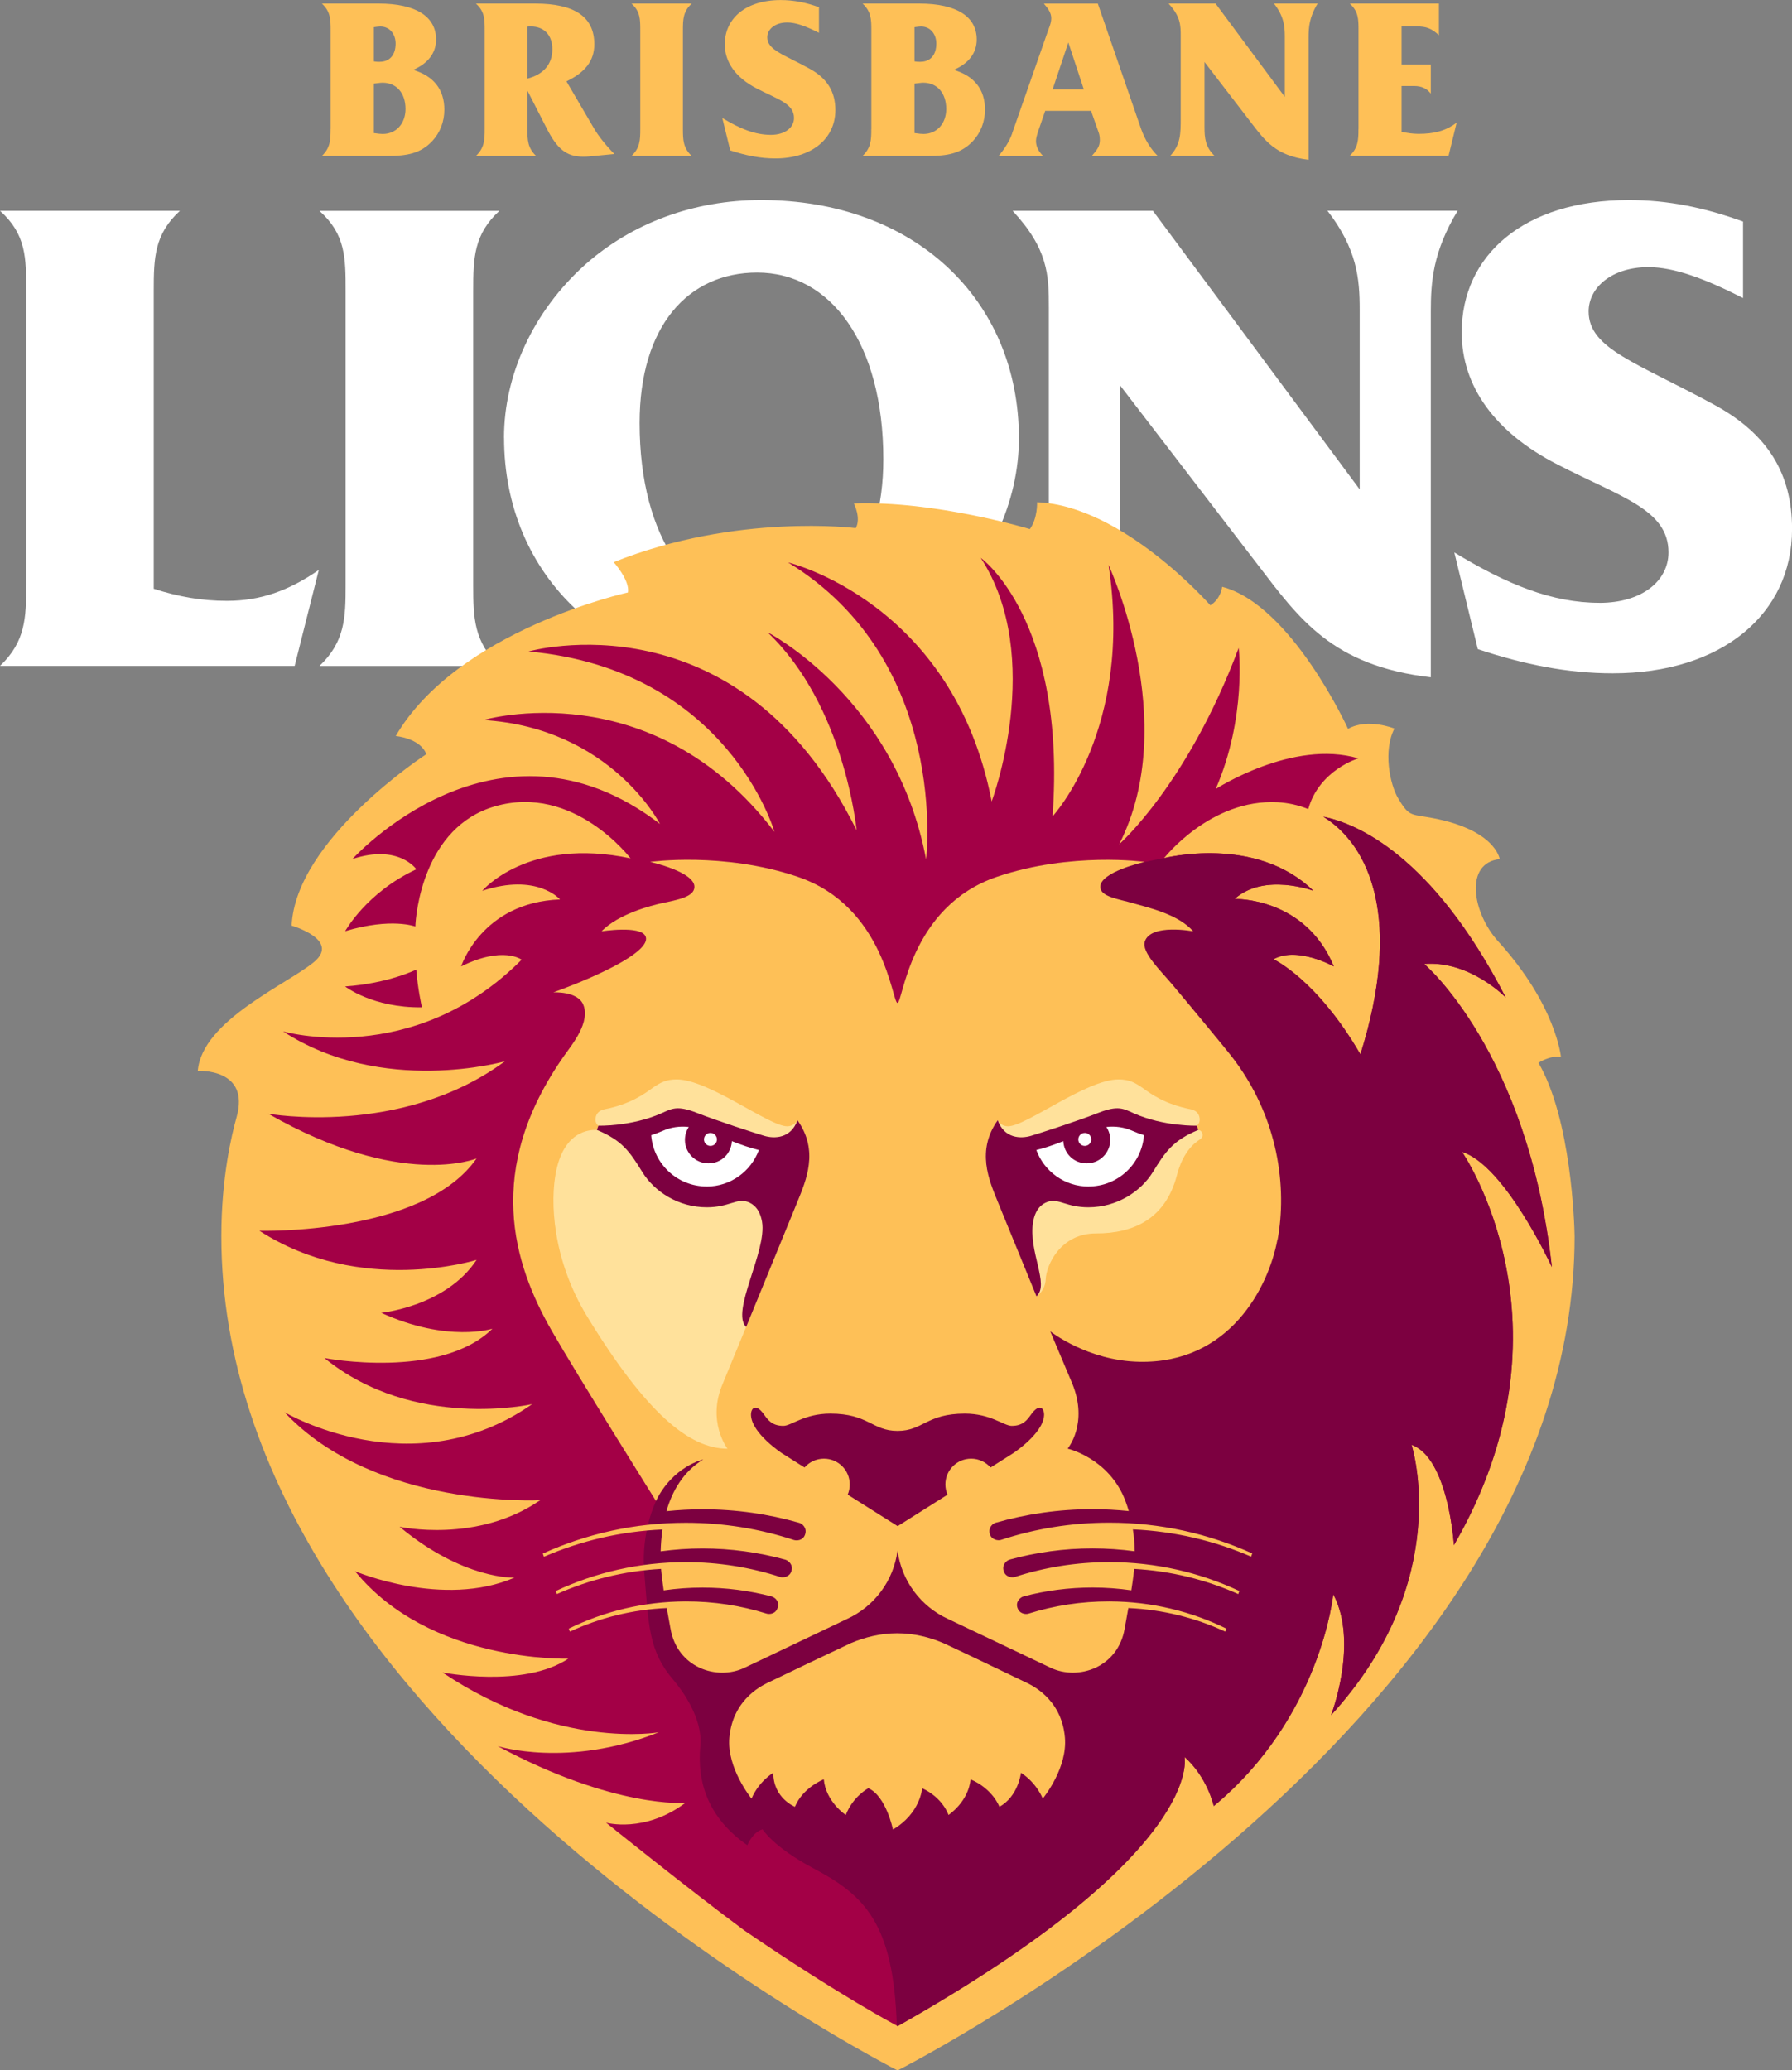
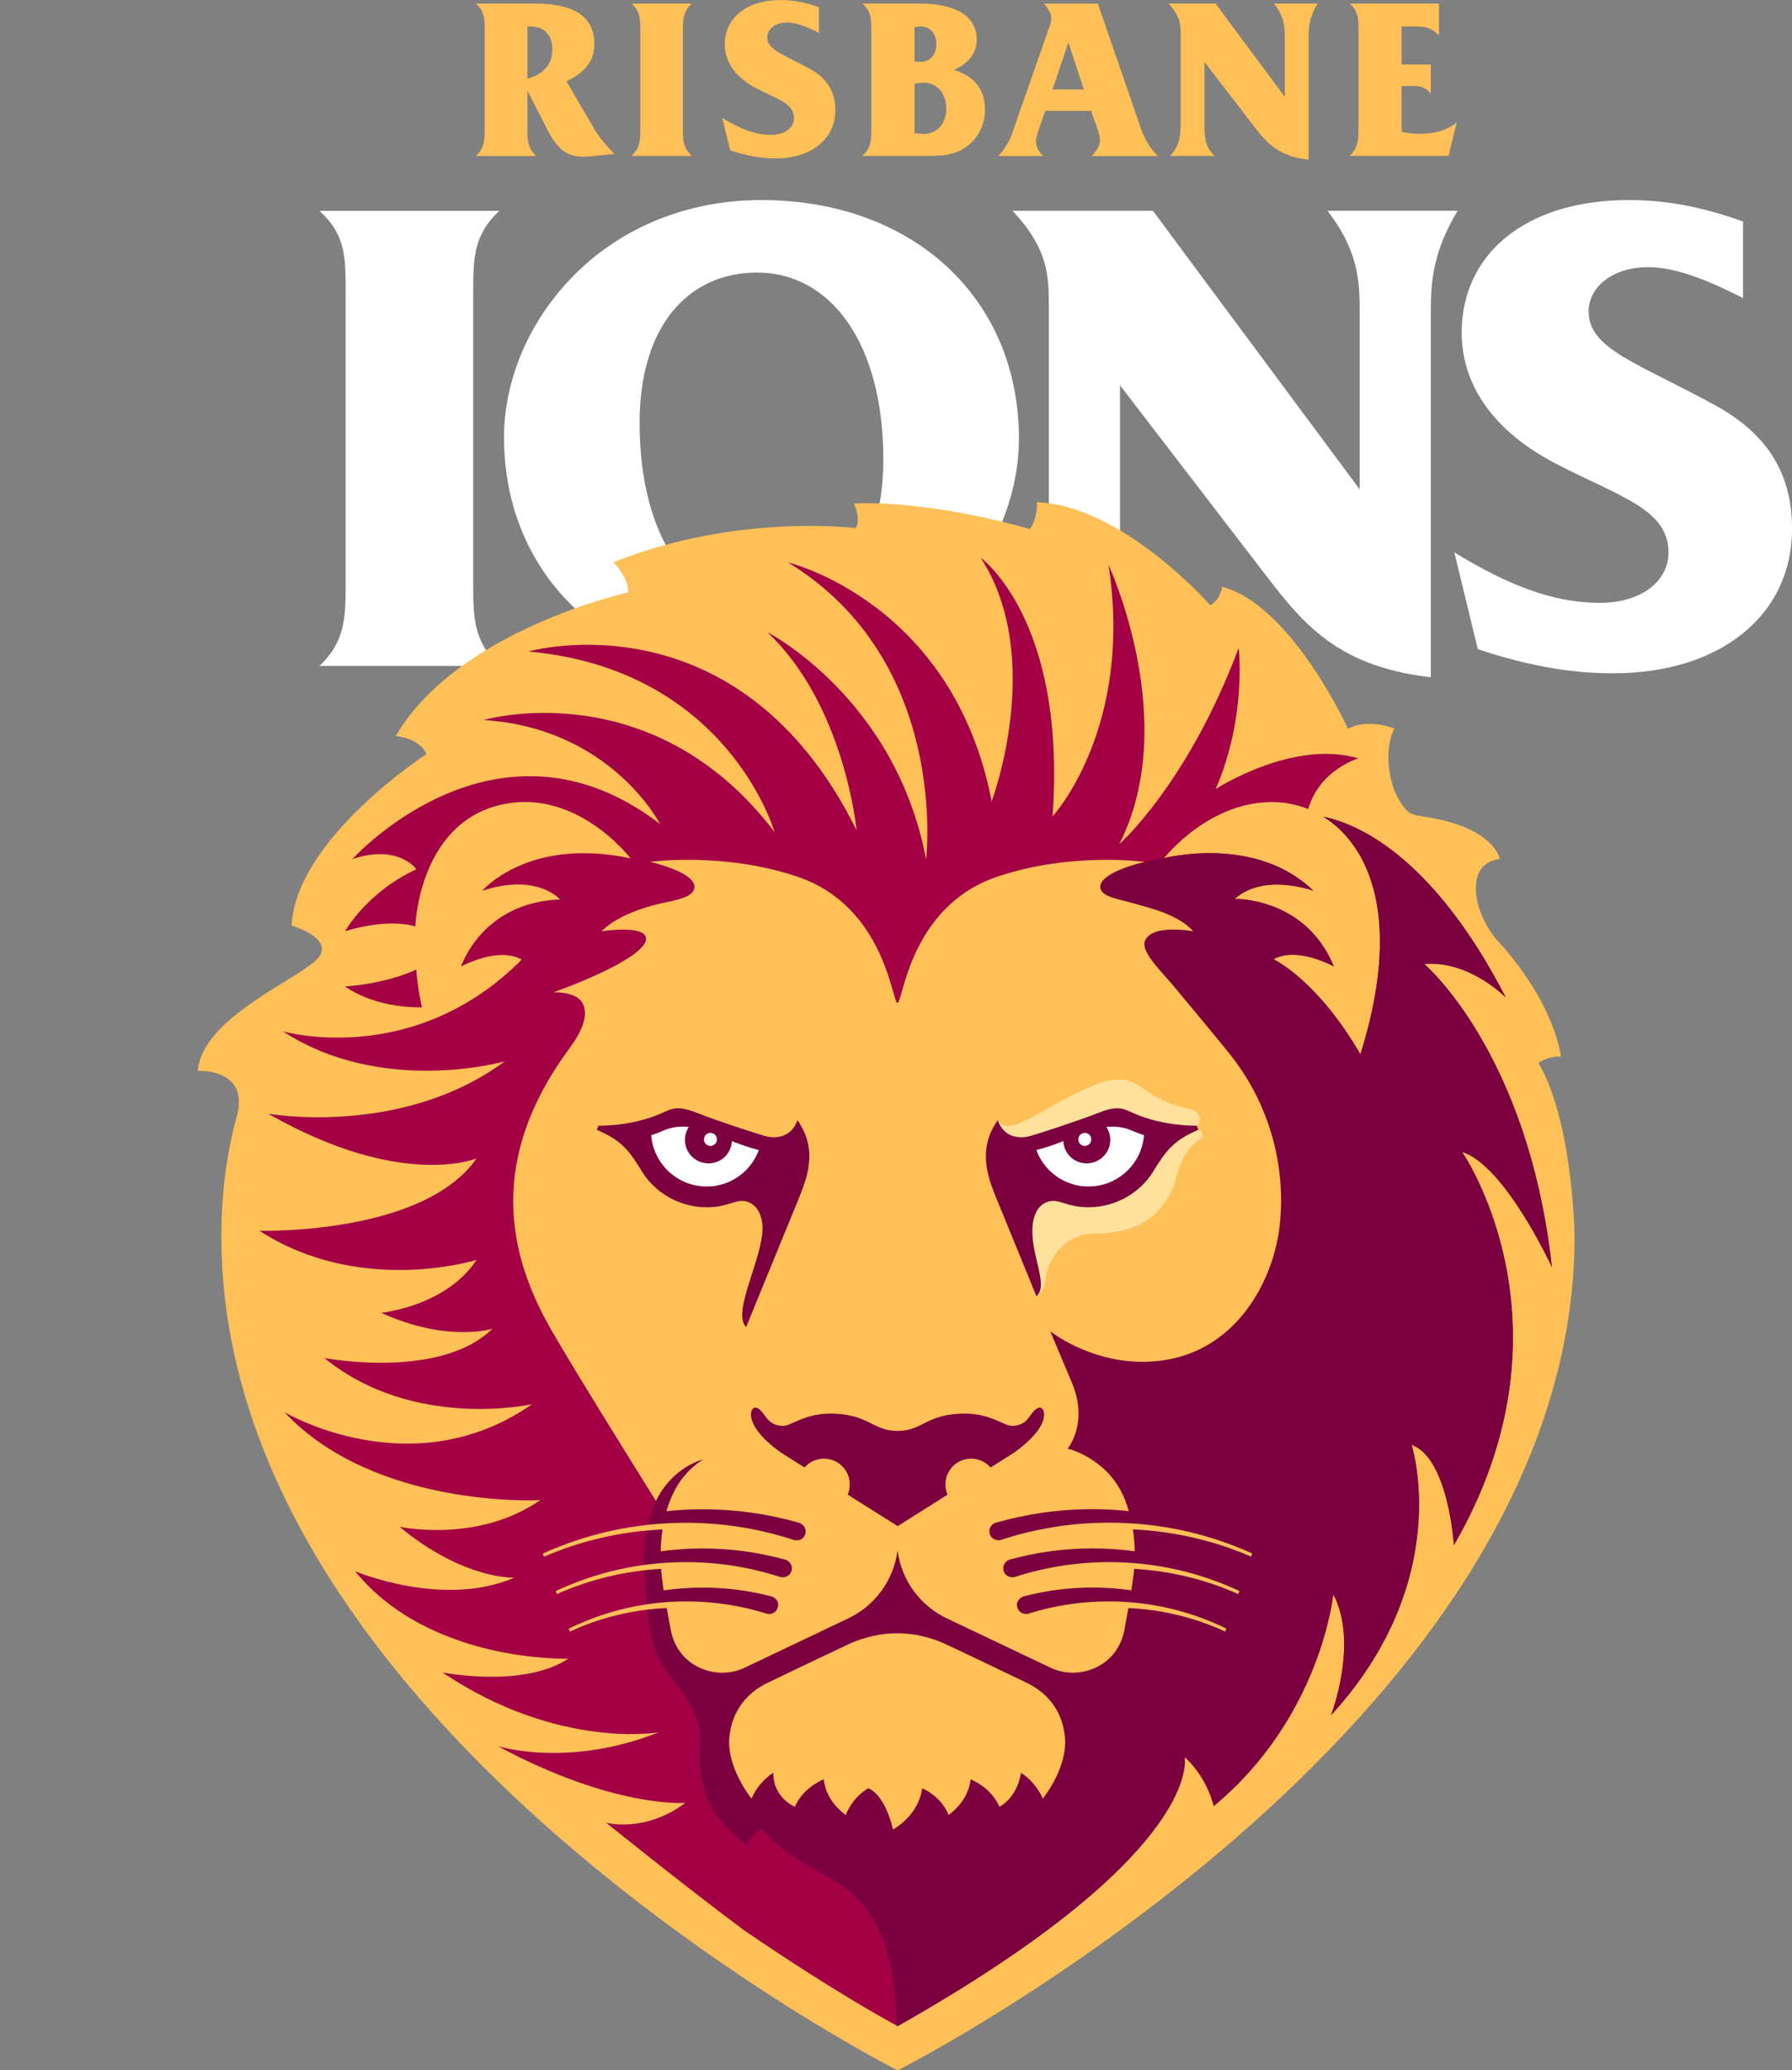
<svg xmlns="http://www.w3.org/2000/svg" id="Layer_1" viewBox="0 0 320.21 369.97">
  <rect x="0" y="0" width="320.21" height="369.97" fill="#808080" stroke="none" />
  <defs>
    <style>.cls-1{fill:#a30046;}.cls-2{fill:#fff;}.cls-3{fill:#fec057;}.cls-4{fill:#ffe19b;}.cls-5{fill:#7c0040;}</style>
  </defs>
-   <path class="cls-2" d="M4.68,104.61v-52.66c0-5.88,0-10.08-4.68-14.28h32.15c-4.56,4.2-4.68,8.39-4.68,14.28v53.26c4.44,1.44,8.63,2.16,13.07,2.16,6,0,11.04-1.8,16.43-5.52l-4.32,17.15H0c4.56-4.32,4.68-8.64,4.68-14.39Z" />
  <path class="cls-2" d="M89.23,119.01h-32.15c4.56-4.32,4.68-8.64,4.68-14.39v-52.66c0-5.88,0-10.08-4.68-14.28h32.15c-4.55,4.2-4.67,8.39-4.67,14.28v52.66c0,5.75.12,10.08,4.67,14.39Z" />
  <path class="cls-2" d="M90.06,78.22c0-11.15,5.16-22.55,14.52-30.95,8.4-7.44,19.43-11.52,31.42-11.52,27.24,0,46.07,17.64,46.07,42.59,0,11.15-5.16,22.79-14.51,31.07-8.4,7.56-19.43,11.52-31.55,11.52-26.99,0-45.94-17.87-45.94-42.71ZM136.73,109.05c12.6,0,21.11-9.6,21.11-26.99,0-20.63-9.35-33.35-22.55-33.35-12.36,0-21,9.6-21,26.87,0,20.75,9.36,33.47,22.44,33.47Z" />
  <path class="cls-2" d="M187.42,98.61v-43.67c0-5.75-.12-10.43-6.48-17.27h25.07l36.95,49.78v-32.15c0-5.52-.47-10.8-5.76-17.64h23.27c-4.43,7.32-4.8,12.71-4.8,17.99v65.38c-17.63-2.04-23.51-10.44-30.95-20.15l-24.59-32.03v34.55c0,6.24.48,10.8,5.4,15.59h-23.76c5.64-6.12,5.64-11.87,5.64-20.39Z" />
  <path class="cls-2" d="M285.78,107.73c7.68,0,12.35-3.96,12.36-9,0-7.67-8.39-9.83-19.8-15.71-11.28-5.76-17.15-14.04-17.15-23.63,0-13.79,11.16-23.64,29.87-23.64,6.96,0,13.44,1.32,20.4,3.84v13.67c-6.84-3.48-12.36-5.52-16.92-5.52-6.48,0-10.67,3.6-10.67,7.92,0,6.72,8.64,9.11,22.68,16.8,9.36,5.16,13.67,12.23,13.67,22.07,0,15.24-12.6,25.79-32.03,25.79-8.04,0-15.84-1.56-24.12-4.32l-4.2-17.28c9.47,5.76,17.51,9,25.91,9Z" />
-   <path class="cls-3" d="M59.08,23.05V5.42c0-1.97-.04-3.37-1.56-4.78h10.12c6.83,0,10.28,2.41,10.28,6.43,0,2.37-1.4,4.26-4.1,5.42,3.65,1.08,5.58,3.49,5.58,7.11,0,2.13-.76,4.1-2.17,5.62-2.09,2.21-4.5,2.65-8,2.65h-11.72c1.52-1.45,1.56-2.89,1.56-4.82ZM67.88,11.04c1.73,0,2.81-1.2,2.81-3.25,0-1.73-1.08-3.05-2.73-3.05-.2,0-.6.04-1.16.12v6.11c.48.08.84.08,1.08.08ZM68.4,23.94c2.41,0,4.06-1.89,4.06-4.46,0-2.89-1.65-4.7-4.1-4.7-.36,0-.88.08-1.56.16v8.84c.76.12,1.28.16,1.6.16Z" />
  <path class="cls-3" d="M85.04,27.87c1.53-1.45,1.57-2.89,1.57-4.82V5.42c0-1.97,0-3.37-1.57-4.78h10.6c7.03,0,10.56,2.37,10.56,7.27,0,2.93-1.61,5.02-4.98,6.63l4.94,8.44c.76,1.28,1.93,2.81,3.62,4.54l-4.54.44c-.36.04-.72.04-1.08.04-3.01,0-4.62-1.49-6.39-4.9l-3.53-6.91v6.87c0,1.93.04,3.38,1.57,4.82h-10.76ZM98.7,8.79c0-2.49-1.45-4.06-3.86-4.06-.2,0-.4,0-.6.04v9.28c2.93-.76,4.46-2.61,4.46-5.26Z" />
  <path class="cls-3" d="M123.6,27.87h-10.76c1.53-1.45,1.57-2.89,1.57-4.82V5.42c0-1.97,0-3.37-1.57-4.78h10.76c-1.53,1.41-1.57,2.81-1.57,4.78v17.63c0,1.93.04,3.38,1.57,4.82Z" />
  <path class="cls-3" d="M137.74,24.1c2.57,0,4.14-1.33,4.14-3.01,0-2.57-2.81-3.29-6.63-5.26-3.77-1.93-5.74-4.7-5.74-7.91,0-4.62,3.74-7.91,10-7.91,2.33,0,4.5.44,6.83,1.28v4.58c-2.29-1.17-4.14-1.85-5.66-1.85-2.17,0-3.58,1.2-3.58,2.65,0,2.25,2.89,3.05,7.59,5.62,3.13,1.73,4.58,4.1,4.58,7.39,0,5.1-4.22,8.63-10.72,8.63-2.69,0-5.3-.52-8.07-1.44l-1.41-5.78c3.17,1.93,5.86,3.01,8.68,3.01Z" />
  <path class="cls-3" d="M155.7,23.05V5.42c0-1.97-.04-3.37-1.57-4.78h10.12c6.83,0,10.28,2.41,10.28,6.43,0,2.37-1.4,4.26-4.1,5.42,3.66,1.08,5.58,3.49,5.58,7.11,0,2.13-.76,4.1-2.17,5.62-2.09,2.21-4.5,2.65-7.99,2.65h-11.73c1.53-1.45,1.57-2.89,1.57-4.82ZM164.5,11.04c1.73,0,2.81-1.2,2.81-3.25,0-1.73-1.09-3.05-2.73-3.05-.2,0-.61.04-1.17.12v6.11c.48.08.84.08,1.08.08ZM165.02,23.94c2.41,0,4.06-1.89,4.06-4.46,0-2.89-1.65-4.7-4.1-4.7-.36,0-.88.08-1.57.16v8.84c.76.12,1.29.16,1.61.16Z" />
  <path class="cls-3" d="M180.86,23.82l6.39-18.27c.24-.72.6-1.41.6-2.29s-.48-1.65-1.32-2.61h9.64l7.71,22.33c.68,1.93,1.73,3.65,3.01,4.9h-11.81c.92-1.04,1.45-1.73,1.45-2.81,0-.56-.08-1.04-.2-1.36l-1.37-3.9h-8.19l-1.29,3.74c-.2.64-.36,1.16-.36,1.65,0,.96.44,1.85,1.29,2.69h-7.99c1.08-1.29,1.93-2.57,2.45-4.06ZM193.67,15.98l-2.77-8.39-2.81,8.39h5.58Z" />
  <path class="cls-3" d="M210.98,21.04V6.42c0-1.93-.04-3.49-2.17-5.78h8.4l12.37,16.67V6.54c0-1.85-.16-3.62-1.93-5.9h7.79c-1.49,2.45-1.61,4.26-1.61,6.02v21.89c-5.9-.68-7.87-3.5-10.36-6.75l-8.24-10.72v11.57c0,2.09.16,3.61,1.81,5.22h-7.95c1.89-2.05,1.89-3.98,1.89-6.83Z" />
  <path class="cls-3" d="M242.75,23.05V5.42c0-1.97,0-3.37-1.57-4.78h15.94v5.66c-1.36-1.28-2.37-1.57-3.9-1.57h-2.77v6.79h5.22v5.22c-.64-.88-1.65-1.37-2.93-1.37h-2.29v8.19c1,.2,2.01.36,3.01.36,2.73,0,4.82-.48,6.83-2.01l-1.45,5.94h-17.67c1.53-1.45,1.57-2.89,1.57-4.82Z" />
  <path class="cls-3" d="M152.94,94.38s-21.31-2.73-43.28,6.08c0,0,2.92,3.25,2.55,5.41,0,0-30.44,6.71-41.5,25.66,0,0,4.38.36,5.47,3.24,0,0-23.34,15.14-24.07,30.64,0,0,8.75,2.52,4.01,6.49-4.74,3.97-20.05,10.45-20.78,19.47,0,0,9.43-.56,6.93,8.29-.86,3.05-2.72,10.74-2.72,21.26,0,87.9,120.84,149.06,120.84,149.06,0,0,120.97-61.16,120.97-149.06-.03-2.12-.58-20.87-6.45-30.99,0,0,1.96-1.33,4.01-1.08,0,0-.86-9.23-11.22-20.64-4.64-5.11-6.06-14.04.28-14.68,0,0-.72-5.51-13.01-7.52-2.97-.48-3.33-.36-5.08-3.25-1.6-2.64-2.74-8.71-.72-12.56,0,0-4.76-1.95-8.29.05,0,0-10.1-22.15-22.5-25.39,0,0-.18,2.1-2.1,3.31,0,0-15.68-17.86-30.97-18.42,0,0,.14,2.8-1.28,4.8,0,0-16.88-5.11-31.46-4.58,0,0,1.34,2.58.35,4.4Z" />
  <path class="cls-1" d="M74.39,173.26s-4.97,2.48-12.72,3.02c0,0,4.91,3.84,13.72,3.73,0,0-.77-3.43-1.01-6.74Z" />
  <path class="cls-1" d="M277.3,226.42c-4.23-38.43-22.82-54.17-22.82-54.17,8.18-.64,14.58,6,14.58,6-13.17-25.58-26.77-31.12-32.6-32.31,8.36,5.2,14.17,18.45,6.63,42.47-7.78-13.41-15.53-16.99-15.53-16.99,4.2-2.38,10.78,1.28,10.78,1.28-5.12-12.43-17.73-12.06-17.73-12.06,5.3-4.75,14.07-1.46,14.07-1.46-10.33-10.07-26.67-5.83-26.67-5.83,0,0,8.29-10.64,20.31-9.99,1.81.1,3.66.5,5.45,1.22,1.97-7,8.95-9.06,8.95-9.06-11.7-3.47-25.49,5.48-25.49,5.48,5.57-12.8,4.11-25.22,4.11-25.22-9.13,24.37-21.35,35.08-21.35,35.08,11.16-21.89-1.91-49.92-1.91-49.92,4.5,29.28-10,44.95-10,44.95,2.54-35.25-12.83-46.2-12.83-46.2,11.59,17.86,1.95,43.53,1.95,43.53-6.86-35.67-36.38-42.71-36.38-42.71,28.98,17.69,24.66,53.06,24.66,53.06-5.44-28.86-28.33-40.58-28.33-40.58,13.84,13.13,15.91,35.37,15.91,35.37-21.12-42.65-58.62-31.94-58.62-31.94,35.67,3.25,43.95,32.24,43.95,32.24-21.95-28.81-51.99-19.99-51.99-19.99,22.77,1.42,31.53,18.57,31.53,18.57-29.16-22.36-54.95,6.27-54.95,6.27,8.25-2.74,11.42,1.83,11.42,1.83-8.93,4.14-12.72,11.06-12.72,11.06,8.28-2.48,12.54-.83,12.54-.83.06-2.19,1.42-17.75,14.2-21.47,14.09-4.11,24.25,9.29,24.25,9.29-18.34-3.9-26.5,5.8-26.5,5.8,9.82-3.25,13.9,1.54,13.9,1.54-14.02.53-17.67,11.97-17.67,11.97,7.51-3.73,10.81-1.2,10.81-1.2-19.43,19.52-42.63,12.81-42.63,12.81,17.75,11.59,39.63,5.35,39.63,5.35-18.5,13.63-42.28,9.36-42.28,9.36,23.8,13.62,37.23,7.99,37.23,7.99-9.58,13.76-38.8,12.93-38.8,12.93,18.1,11.71,38.8,5.2,38.8,5.2-5.47,8.31-17.04,9.46-17.04,9.46,11.89,5.41,19.87,2.84,19.87,2.84-9.35,9.2-30.02,5.24-30.02,5.24,16,13.03,37.12,8.24,37.12,8.24-21.44,14.99-44.25,1.44-44.25,1.44,16.21,17.31,45.69,15.72,45.69,15.72-11.29,7.8-25.13,4.75-25.13,4.75,11.47,9.53,20.53,9.09,20.53,9.09-12.78,5.52-28.48-1.14-28.48-1.14,13.39,16.46,38.1,15.62,38.1,15.62-8,5.33-22.48,2.47-22.48,2.47,20.66,13.89,38.65,10.69,38.65,10.69-16.28,6.46-28.78,2.47-28.78,2.47,20.9,11.21,33.53,10.14,33.53,10.14-7.31,5.47-14.17,3.54-14.17,3.54,0,0,14.58,11.75,24.66,19.23,17.55,11.98,27.43,17.11,27.43,17.11,55.21-31.23,51.26-48.11,51.26-48.11,4.1,3.63,5.23,8.78,5.23,8.78,19.22-15.96,21.35-37.85,21.35-37.85,4.61,8.7-.39,21.61-.39,21.61,22.21-24.26,14.38-48.32,14.38-48.32,6.62,2.37,7.57,17.94,7.57,17.94,22.84-39.45,1.45-70.28,1.45-70.28,7.69,2.39,16.06,20.59,16.06,20.59Z" />
  <path class="cls-5" d="M277.3,226.42c-4.23-38.43-22.82-54.17-22.82-54.17,8.18-.64,14.58,6,14.58,6-13.17-25.58-26.77-31.12-32.6-32.31,8.36,5.2,14.17,18.45,6.63,42.47-7.78-13.41-15.53-16.99-15.53-16.99,4.2-2.38,10.78,1.28,10.78,1.28-5.12-12.43-17.73-12.06-17.73-12.06,5.3-4.75,14.07-1.46,14.07-1.46-10.33-10.07-26.67-5.83-26.67-5.83-2.6.48-3.47.7-3.47.7,0,0-13.13-1.83-26.38,2.66-15.64,5.31-16.81,22.54-17.78,22.54s-2.19-17.23-17.83-22.54c-13.25-4.5-26.38-2.66-26.38-2.66,0,0,8.07,1.79,7.92,4.53-.09,1.72-2.89,2.22-5.91,2.87-1.52.33-7.63,1.83-10.69,5.01,0,0,6.95-1.09,7.86.87,1.11,2.39-6.93,6.57-16.47,10.04,0,0,4.27-.25,5.32,2.13,1.39,3.14-1.98,7.2-3.33,9.11-14.46,20.47-9.09,37.34-2.3,49.18,4.6,8.02,18.65,30.46,18.65,30.46,0,0-2.7,5.36-2.1,12.67.79,9.62.79,14.12,5.17,19.24,1.54,1.81,5.32,6.86,4.85,11.83-.62,6.52,1.42,12.9,8.4,17.75,0,0,.95-2.37,2.72-2.84,0,0,1.92,3.16,9.11,6.98,9.04,4.8,14.3,9.68,14.88,28.12.09.05.15.08.15.08,55.21-31.23,51.26-48.11,51.26-48.11,4.1,3.63,5.23,8.78,5.23,8.78,19.22-15.96,21.35-37.85,21.35-37.85,4.61,8.7-.39,21.61-.39,21.61,22.21-24.26,14.38-48.32,14.38-48.32,6.62,2.37,7.57,17.94,7.57,17.94,22.84-39.45,1.45-70.28,1.45-70.28,7.69,2.39,16.06,20.59,16.06,20.59Z" />
  <path class="cls-3" d="M228.29,221.53c1.67-9.01.37-21.83-8.37-32.95-.92-1.18-6.61-8.08-10.38-12.57-2.16-2.58-5.63-5.85-4.97-7.79,1.11-3.23,8.64-1.79,8.64-1.79-2.71-3.12-8.26-4.29-10.69-5.01-2.62-.77-5.82-1.14-5.91-2.87-.15-2.73,7.92-4.53,7.92-4.53,0,0-13.13-1.83-26.38,2.66-15.64,5.31-16.81,22.54-17.78,22.54s-2.19-17.23-17.83-22.54c-13.25-4.5-26.38-2.66-26.38-2.66,0,0,8.07,1.79,7.92,4.53-.09,1.72-2.89,2.22-5.91,2.87-1.52.33-7.63,1.83-10.69,5.01,0,0,6.95-1.09,7.86.87,1.11,2.39-6.93,6.57-16.47,10.04,0,0,4.27-.25,5.32,2.13,1.39,3.14-1.98,7.2-3.33,9.11-14.46,20.47-9.09,37.34-2.3,49.18,4.6,8.02,18.65,30.46,18.65,30.46,3.02-6.21,8.46-7.42,8.46-7.42-3.63,2.2-5.57,5.72-6.59,9.25,2.12-.22,4.27-.34,6.45-.34,5.99,0,11.79.84,17.28,2.42.55.16,1.42.89,1.06,2.04-.36,1.17-1.54,1.18-2.03,1.02-6.07-1.99-12.56-3.07-19.3-3.07-9.11,0-17.76,1.97-25.55,5.5l.2.57c6.54-2.83,13.69-4.54,21.19-4.87-.21,1.4-.3,2.73-.33,3.9,2.45-.33,4.94-.51,7.48-.51,5.12,0,10.08.7,14.79,2,.56.16,1.41.87,1.12,1.97-.3,1.14-1.52,1.29-1.98,1.14-5.33-1.73-11.01-2.67-16.91-2.67-8.3,0-16.17,1.85-23.24,5.16l.19.55c5.75-2.56,12.02-4.13,18.62-4.5.06.81.31,2.85.47,3.84,0,0-.02,0-.02,0,2.28-.33,4.61-.5,6.97-.5,4.24,0,8.35.55,12.28,1.57.58.15,1.46.81,1.17,1.92-.34,1.29-1.54,1.31-2.03,1.16-4.56-1.43-9.4-2.19-14.42-2.18-7.49.02-14.58,1.77-20.9,4.86l.19.54c5.3-2.46,11.15-3.94,17.31-4.21.28,1.51.53,2.87.66,3.63,1.19,7.03,8.31,9.38,13.21,7.05.35-.17,17.77-8.47,18.34-8.73,4.83-2.2,8.33-6.79,9.03-12.26.69,5.47,4.2,10.06,9.03,12.26.57.26,17.99,8.57,18.35,8.73,4.9,2.32,12.02-.02,13.21-7.05.16-.94.4-2.22.65-3.63,6.16.27,12.01,1.75,17.32,4.21l.19-.54c-6.31-3.09-13.41-4.84-20.9-4.86-5.03-.01-9.89.75-14.46,2.19-.47.15-1.59.08-1.97-1.06-.36-1.08.53-1.87,1.09-2.02,3.94-1.04,8.08-1.59,12.34-1.59,2.35,0,4.66.17,6.92.5.03-.23.38-2.35.51-3.83,6.59.37,12.86,1.94,18.6,4.5l.19-.55c-7.06-3.31-14.94-5.16-23.24-5.16-5.9,0-11.58.94-16.9,2.66-.46.15-1.64.04-1.97-1.08-.33-1.13.52-1.87,1.07-2.03,4.72-1.3,9.69-2,14.81-2,2.56,0,5.08.18,7.54.51-.02-1.2-.11-2.52-.33-3.91,7.48.34,14.6,2.04,21.13,4.87l.2-.57c-7.79-3.53-16.44-5.5-25.55-5.5-6.76,0-13.26,1.08-19.35,3.08-.47.16-1.71.04-2.01-1.11-.28-1.06.5-1.8,1.04-1.95,5.5-1.58,11.32-2.43,17.33-2.43,2.2,0,4.36.12,6.5.34,0,0-.02,0-.02,0-.18-.62-.39-1.25-.63-1.88-2.91-7.59-10.3-9.28-10.3-9.28,0,0,3.77-4.46.82-11.65l-3.93-9.32s6.63,5.27,15.93,5.45c16.03.32,23.07-13.2,24.67-21.85Z" />
  <path class="cls-3" d="M155.17,319.55s-2.75,1.43-4.04,4.79c0,0-3.55-2.34-3.93-6.38,0,0-3.71,1.42-5.16,4.91,0,0-3.88-1.55-3.86-6.08,0,0-2.58,1.51-3.89,4.62,0,0-4.46-5.47-3.96-10.91.65-7.18,6.33-9.52,7.16-9.94.83-.42,13.95-6.68,14.6-6.96,2.41-1.01,5.19-1.74,8.22-1.74s5.81.72,8.22,1.74c.65.27,13.77,6.54,14.6,6.96.83.41,6.54,2.75,7.16,9.94.46,5.32-3.61,10.47-3.96,10.91,0,0-1.03-2.76-3.89-4.62,0,0-.47,4.23-3.86,6.08,0,0-1.13-3.19-5.16-4.91,0,0-.07,3.55-3.93,6.38,0,0-.95-3.04-4.71-4.79,0,0-.29,4.49-5.22,7.38,0,0-1.22-5.97-4.39-7.38Z" />
  <path class="cls-4" d="M214.82,202.47c-.13-.33-.37-.51-.69-.55h0l-.28-.75h0c.2-.14.6-.54.51-1.35-.12-1.06-.94-1.46-1.64-1.6-4.55-.91-6.97-2.68-8.47-3.75-1.49-1.06-2.54-1.58-4.4-1.58-5.72,0-16.48,8.38-19.74,8.38-1.09,0-1.66-.8-1.79-1.01,0-.02-.02-.04-.03-.07-3.87,5.42-1.58,10.69,0,14.54.36.88,6.64,16.22,6.92,16.89v.04s1.56-.95,1.65-3.07c.1-2.5,2.64-8.19,8.97-8.18,6.83.01,12.42-2.68,14.44-10.29.31-1.15,1.24-4.67,4.11-6.48.36-.23.65-.65.44-1.18Z" />
-   <path class="cls-4" d="M99.39,209.22c1.66-7.91,6.94-7.26,7.26-7.3h0l.28-.75h0c-.2-.14-.6-.54-.51-1.35.12-1.06.94-1.46,1.64-1.6,4.55-.91,6.98-2.68,8.47-3.75,1.49-1.06,2.54-1.58,4.4-1.58,5.72,0,16.48,8.38,19.74,8.38,1.09,0,1.66-.8,1.79-1.01,0-.02.02-.04.03-.07,3.87,5.42,1.58,10.69,0,14.54-.36.88-6.64,16.22-6.92,16.89v.04s-6.41,15.57-6.41,15.57c-2.92,6.75.83,11.65.83,11.65-6.83,0-14.5-6.35-25.01-23.52-6.3-10.29-6.73-20.73-5.59-26.15Z" />
  <path class="cls-5" d="M178.29,200.2c1.17,3.27,4.13,3.31,5.94,2.77,1.63-.48,8.43-2.68,12-4.09,3.57-1.41,4.51-.76,6.35.06,5.41,2.4,11.27,2.22,11.27,2.22l.28.75c-4.5,1.88-5.85,3.83-8.11,7.51-2.15,3.5-6.43,6.32-11.54,6.32-3.96,0-5.3-1.65-7.26-.98-1.09.37-2.22,1.32-2.61,3.58-.9,5.27,2.98,11.16.6,13.32,0,0-6.56-16.02-6.93-16.93-1.57-3.85-3.86-9.12,0-14.54" />
  <path class="cls-5" d="M177.01,262.25c-.85-.97-2.09-1.59-3.47-1.59-2.55,0-4.61,2.06-4.61,4.61,0,.65.14,1.27.38,1.83l-8.91,5.62-8.93-5.63c.24-.56.37-1.18.37-1.82,0-2.55-2.07-4.61-4.61-4.61-1.38,0-2.62.61-3.47,1.58l-4.02-2.54s-5.3-3.46-5.54-6.71c-.09-1.29.78-2.38,2.32-.22.65.9,1.39,2.03,3.45,2.03,1.42,0,3.76-2.19,8.39-2.19,6.85,0,7.47,3.09,12.02,3.09s5.18-3.09,12.02-3.09c4.63,0,6.97,2.19,8.39,2.19,2.06,0,2.8-1.13,3.45-2.03,1.54-2.15,2.42-1.07,2.32.22-.24,3.25-5.54,6.71-5.54,6.71l-4.01,2.54Z" />
  <path class="cls-5" d="M142.49,200.2c-1.17,3.27-4.13,3.31-5.94,2.77-1.63-.48-8.43-2.68-12-4.09-3.57-1.41-4.51-.76-6.35.06-5.41,2.4-11.27,2.22-11.27,2.22l-.28.75c4.5,1.88,5.85,3.83,8.11,7.51,2.15,3.5,6.43,6.32,11.54,6.32,3.96,0,5.3-1.65,7.26-.98,1.09.37,2.22,1.32,2.61,3.58.9,5.27-5.65,16.09-2.84,18.79,0,0,8.8-21.5,9.17-22.4,1.57-3.85,3.86-9.12,0-14.54" />
  <path class="cls-2" d="M195,203.61c0,.64-.52,1.16-1.16,1.16s-1.16-.52-1.16-1.16.52-1.16,1.16-1.16,1.16.52,1.16,1.16" />
  <path class="cls-2" d="M194.51,212.02c5.23,0,9.51-4.03,9.91-9.16-.73-.23-1.46-.51-2.19-.83-1.32-.59-2.97-.83-4.53-.64.43.66.69,1.45.69,2.3,0,2.32-1.88,4.2-4.2,4.2s-4.07-1.76-4.19-3.97c-1.92.75-3.12,1.16-4.82,1.59,1.4,3.8,5.04,6.52,9.33,6.52Z" />
  <path class="cls-2" d="M125.79,203.61c0,.64.52,1.16,1.16,1.16s1.16-.52,1.16-1.16-.52-1.16-1.16-1.16-1.16.52-1.16,1.16" />
  <path class="cls-2" d="M126.27,212.02c-5.23,0-9.51-4.03-9.91-9.16.73-.23,1.46-.51,2.19-.83,1.32-.59,2.97-.83,4.53-.64-.43.66-.69,1.45-.69,2.3,0,2.32,1.88,4.2,4.2,4.2s4.07-1.76,4.19-3.97c1.93.75,3.12,1.16,4.82,1.59-1.4,3.8-5.04,6.52-9.33,6.52Z" />
</svg>